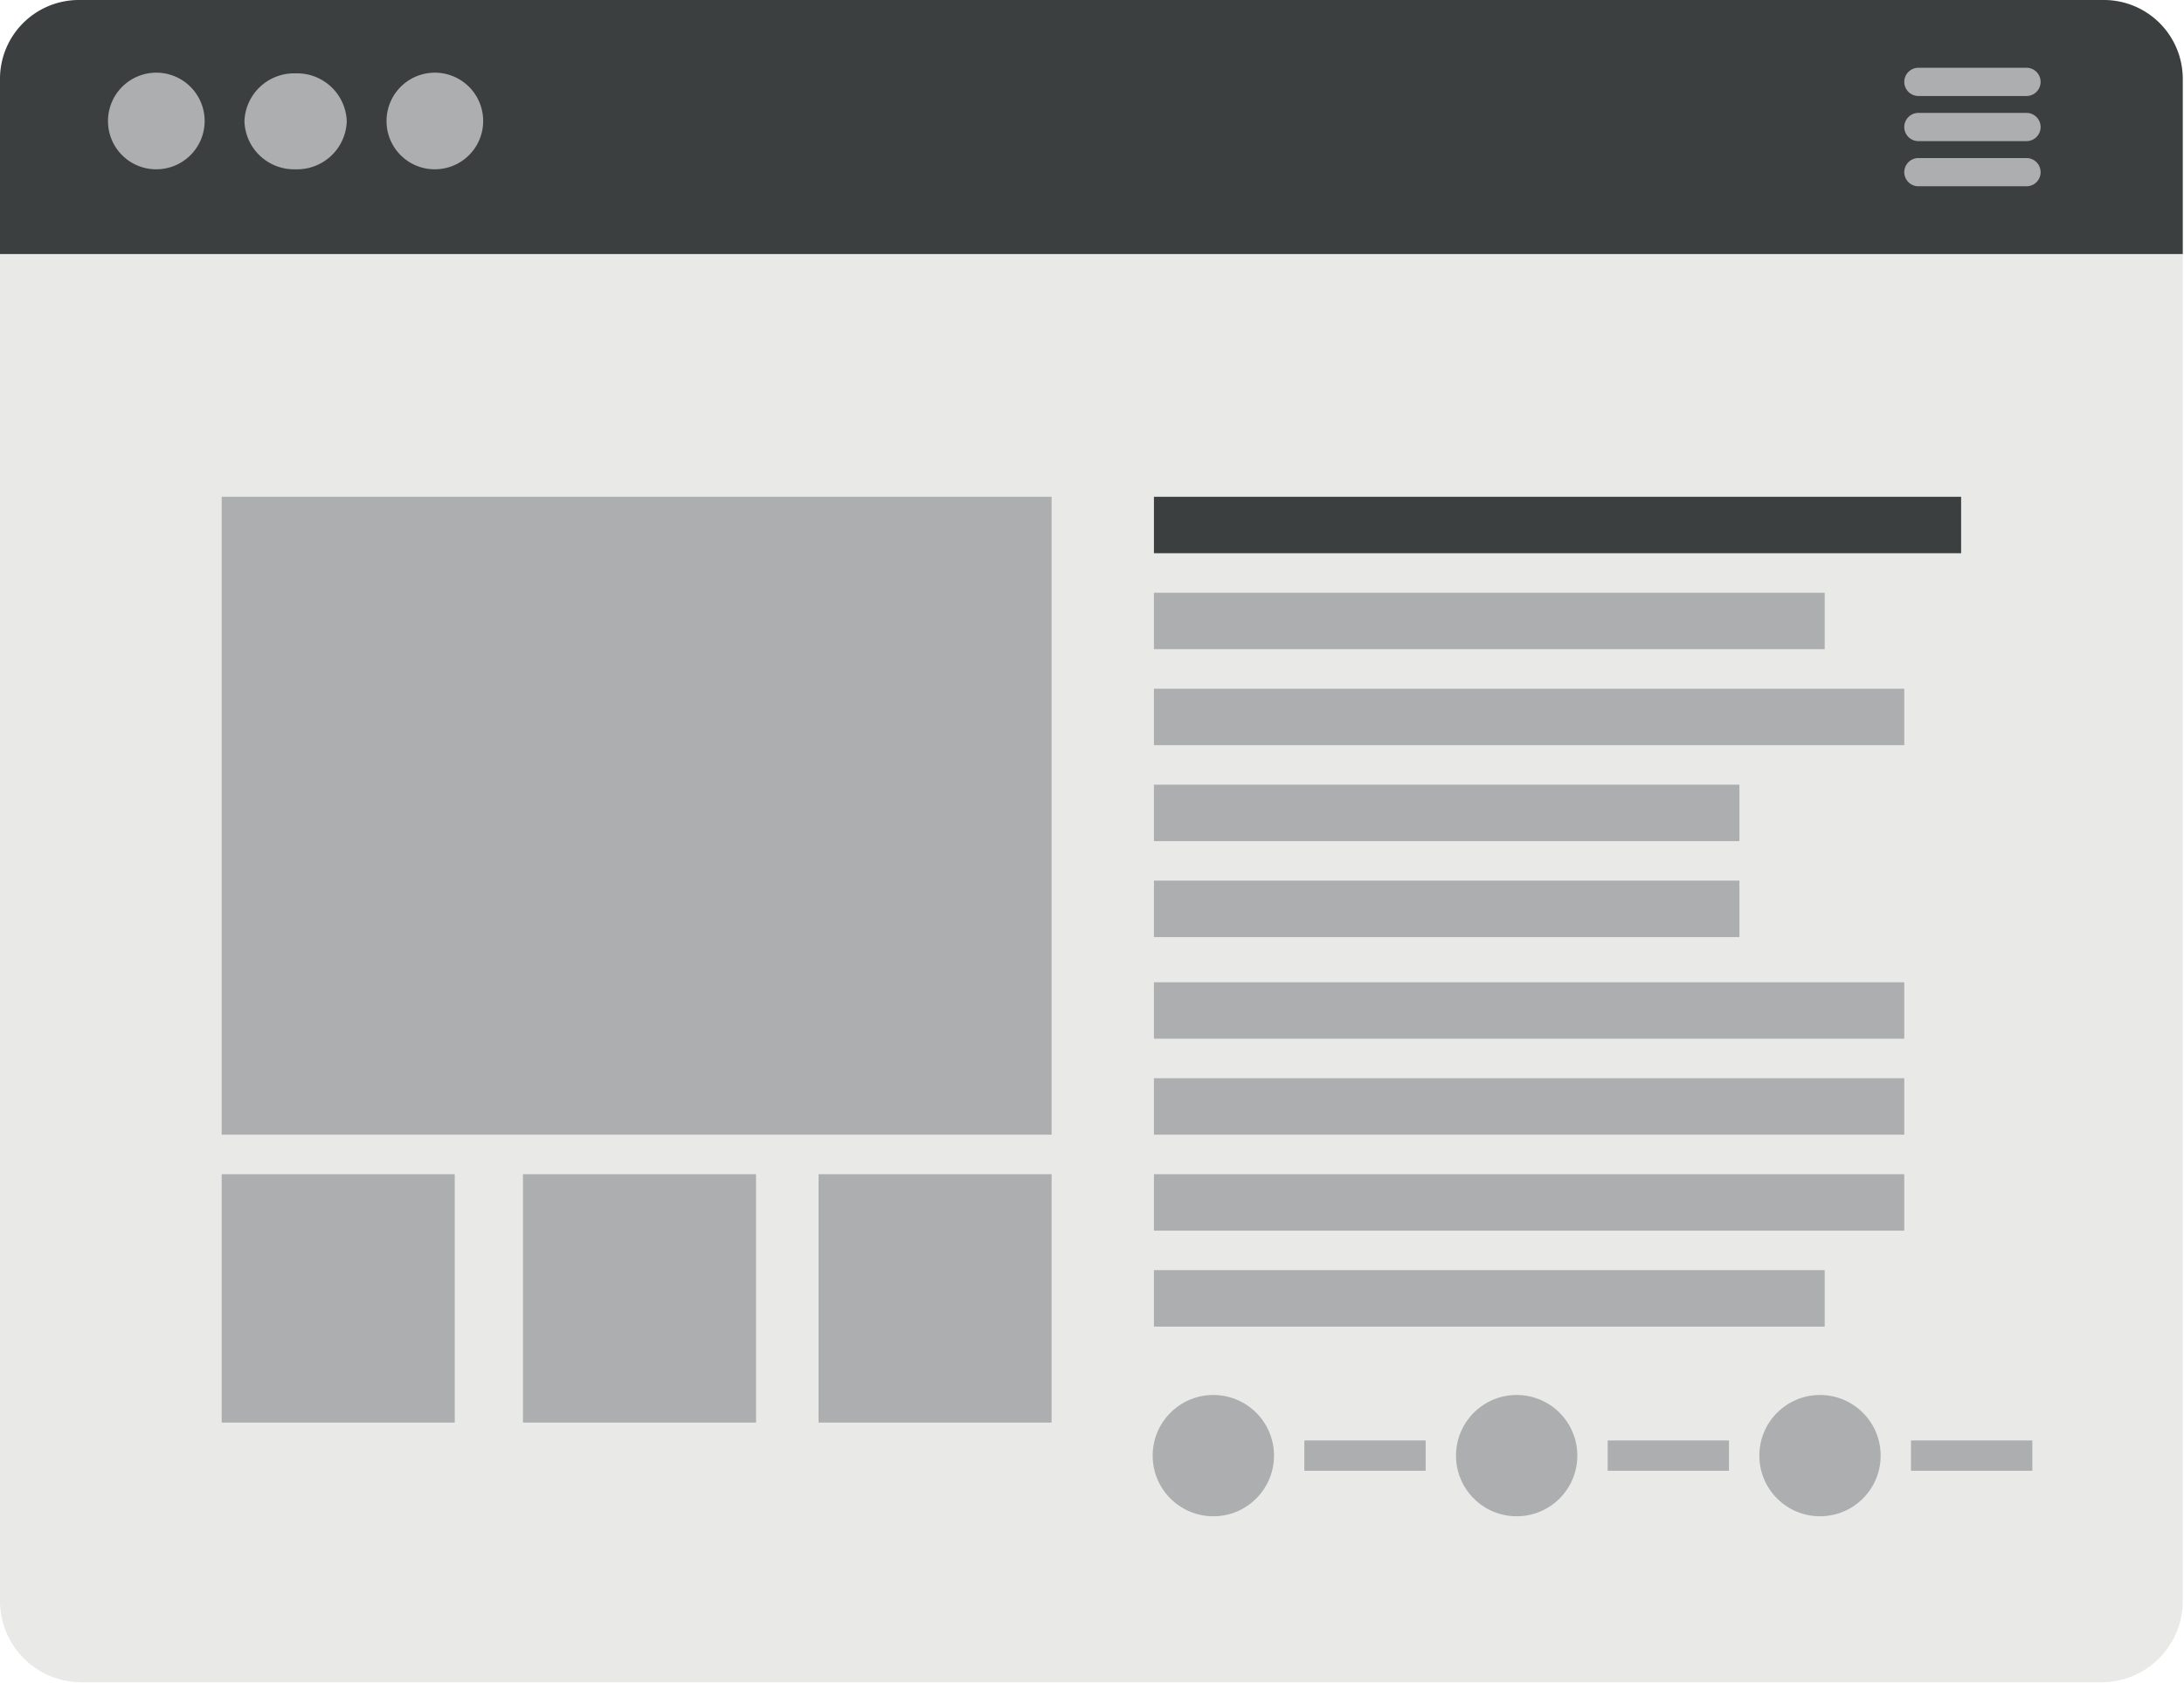
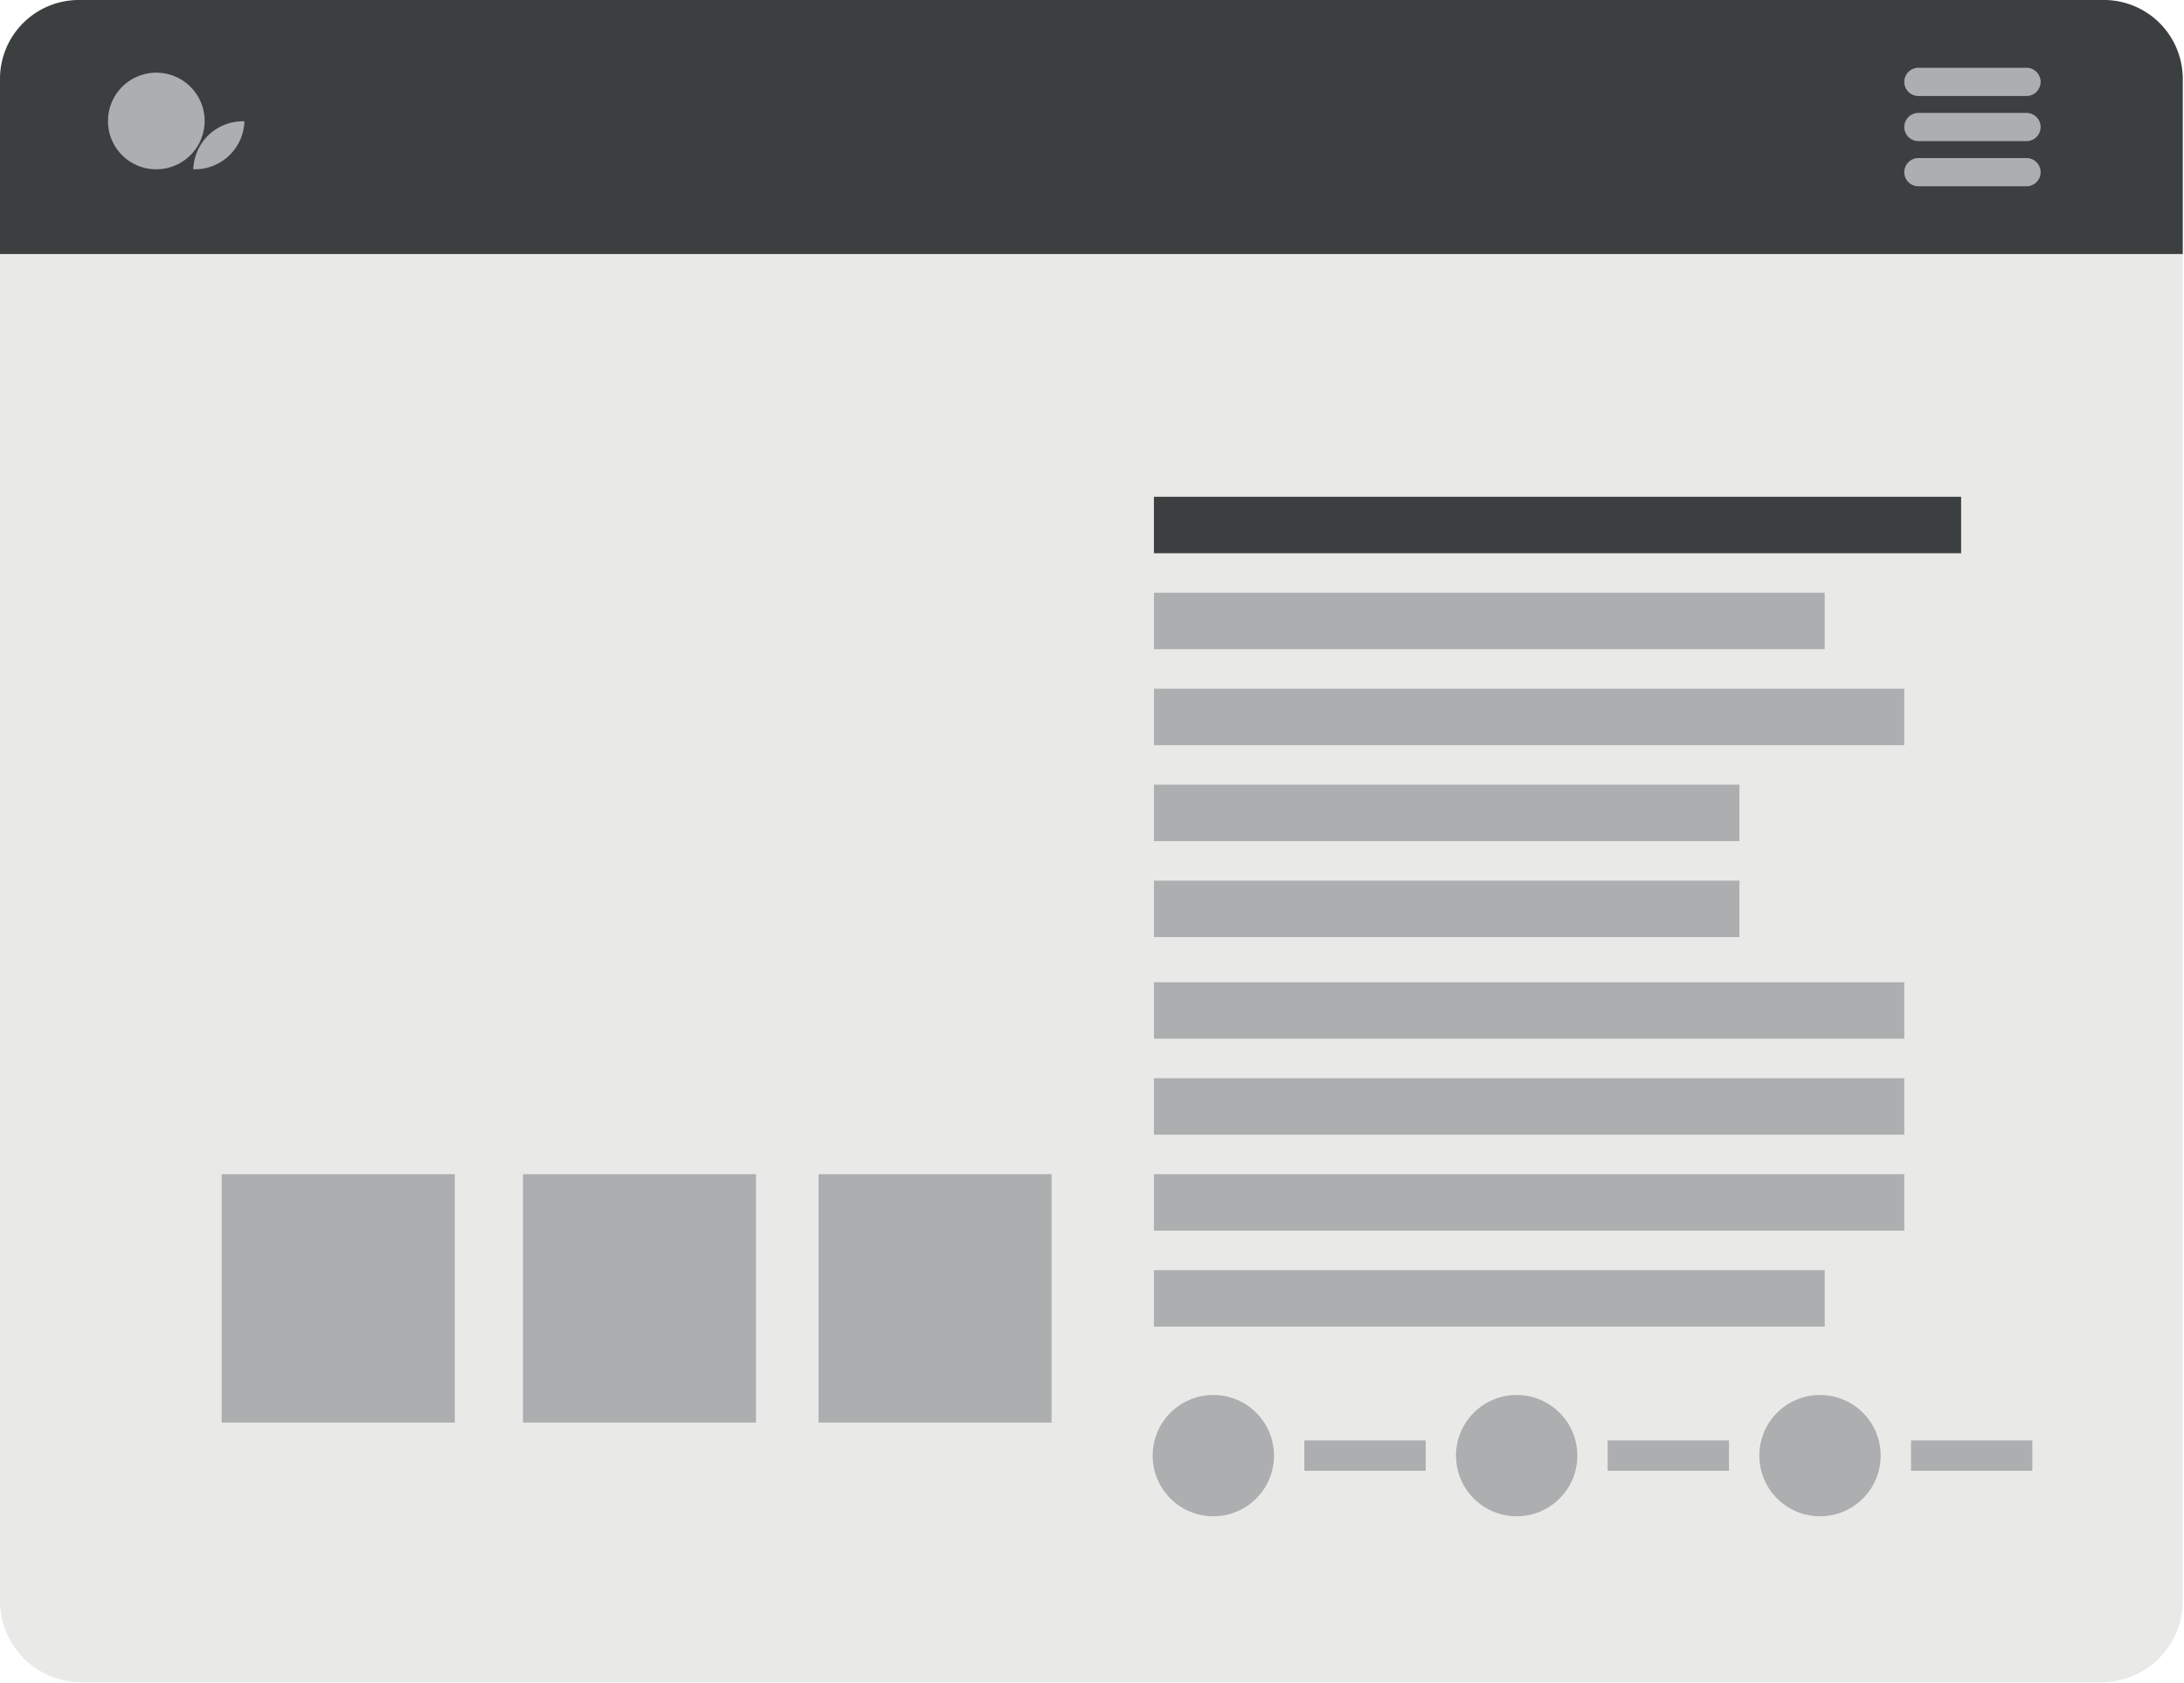
<svg xmlns="http://www.w3.org/2000/svg" id="Group_2" data-name="Group 2" width="144" height="111" viewBox="0 0 144 111">
  <defs>
    <clipPath id="clip-path">
      <rect id="Rectangle_14" data-name="Rectangle 14" width="144" height="111" fill="none" />
    </clipPath>
  </defs>
  <g id="Group_1" data-name="Group 1" clip-path="url(#clip-path)">
    <path id="Path_1" data-name="Path 1" d="M0,5.345A5.363,5.363,0,0,1,5.381,0H138.54a5.363,5.363,0,0,1,5.381,5.345V105.6a5.363,5.363,0,0,1-5.381,5.345H5.381A5.363,5.363,0,0,1,0,105.6Z" fill="#e9eae8" fill-rule="evenodd" />
    <path id="Path_2" data-name="Path 2" d="M5.218,0H138.7a5.2,5.2,0,0,1,5.218,5.183v11.57H0V5.183A5.2,5.2,0,0,1,5.218,0" fill="#3b3f40" fill-rule="evenodd" />
    <path id="Path_3" data-name="Path 3" d="M7.121,8a3.186,3.186,0,1,1,3.186,3.165A3.175,3.175,0,0,1,7.121,8" fill="#acaeaf" fill-rule="evenodd" />
-     <path id="Path_4" data-name="Path 4" d="M16.117,8A3.274,3.274,0,0,1,19.49,4.839,3.274,3.274,0,0,1,22.863,8a3.274,3.274,0,0,1-3.373,3.165A3.274,3.274,0,0,1,16.117,8" fill="#acaeaf" fill-rule="evenodd" />
-     <path id="Path_5" data-name="Path 5" d="M25.486,8a3.186,3.186,0,1,1,3.186,3.165A3.175,3.175,0,0,1,25.486,8" fill="#acaeaf" fill-rule="evenodd" />
+     <path id="Path_4" data-name="Path 4" d="M16.117,8a3.274,3.274,0,0,1-3.373,3.165A3.274,3.274,0,0,1,16.117,8" fill="#acaeaf" fill-rule="evenodd" />
    <path id="Path_6" data-name="Path 6" d="M125.556,5.4a.934.934,0,0,1,.937-.931h7.122a.931.931,0,1,1,0,1.862h-7.122a.934.934,0,0,1-.937-.931" fill="#acaeaf" fill-rule="evenodd" />
    <path id="Path_7" data-name="Path 7" d="M125.556,8.377a.934.934,0,0,1,.937-.931h7.122a.931.931,0,1,1,0,1.862h-7.122a.934.934,0,0,1-.937-.931" fill="#acaeaf" fill-rule="evenodd" />
    <path id="Path_8" data-name="Path 8" d="M125.556,11.355a.934.934,0,0,1,.937-.931h7.122a.931.931,0,1,1,0,1.862h-7.122a.934.934,0,0,1-.937-.931" fill="#acaeaf" fill-rule="evenodd" />
-     <rect id="Rectangle_1" data-name="Rectangle 1" width="54.72" height="42.07" transform="translate(14.617 32.763)" fill="#acaeaf" />
    <rect id="Rectangle_2" data-name="Rectangle 2" width="53.221" height="3.723" transform="translate(76.083 32.763)" fill="#3b3f40" />
    <rect id="Rectangle_3" data-name="Rectangle 3" width="44.226" height="3.723" transform="translate(76.083 39.092)" fill="#acaeaf" />
    <rect id="Rectangle_4" data-name="Rectangle 4" width="49.473" height="3.723" transform="translate(76.083 45.421)" fill="#acaeaf" />
    <rect id="Rectangle_5" data-name="Rectangle 5" width="38.604" height="3.723" transform="translate(76.083 51.75)" fill="#acaeaf" />
    <rect id="Rectangle_6" data-name="Rectangle 6" width="38.604" height="3.723" transform="translate(76.083 58.079)" fill="#acaeaf" />
    <rect id="Rectangle_7" data-name="Rectangle 7" width="49.473" height="3.723" transform="translate(76.083 64.781)" fill="#acaeaf" />
    <rect id="Rectangle_8" data-name="Rectangle 8" width="49.473" height="3.723" transform="translate(76.083 71.11)" fill="#acaeaf" />
    <rect id="Rectangle_9" data-name="Rectangle 9" width="49.473" height="3.723" transform="translate(76.083 77.439)" fill="#acaeaf" />
    <rect id="Rectangle_10" data-name="Rectangle 10" width="44.226" height="3.723" transform="translate(76.083 83.768)" fill="#acaeaf" />
    <rect id="Rectangle_11" data-name="Rectangle 11" width="15.367" height="16.381" transform="translate(14.617 77.439)" fill="#acaeaf" />
    <rect id="Rectangle_12" data-name="Rectangle 12" width="15.366" height="16.381" transform="translate(53.971 77.439)" fill="#acaeaf" />
    <rect id="Rectangle_13" data-name="Rectangle 13" width="15.367" height="16.381" transform="translate(34.481 77.439)" fill="#acaeaf" />
  </g>
  <circle id="Ellipse_1" data-name="Ellipse 1" cx="4" cy="4" r="4" transform="translate(76 92)" fill="#acaeaf" />
  <circle id="Ellipse_2" data-name="Ellipse 2" cx="4" cy="4" r="4" transform="translate(96 92)" fill="#acaeaf" />
  <circle id="Ellipse_3" data-name="Ellipse 3" cx="4" cy="4" r="4" transform="translate(116 92)" fill="#acaeaf" />
  <rect id="Rectangle_15" data-name="Rectangle 15" width="8" height="2" transform="translate(86 95)" fill="#acaeaf" />
  <rect id="Rectangle_16" data-name="Rectangle 16" width="8" height="2" transform="translate(106 95)" fill="#acaeaf" />
  <rect id="Rectangle_17" data-name="Rectangle 17" width="8" height="2" transform="translate(126 95)" fill="#acaeaf" />
</svg>